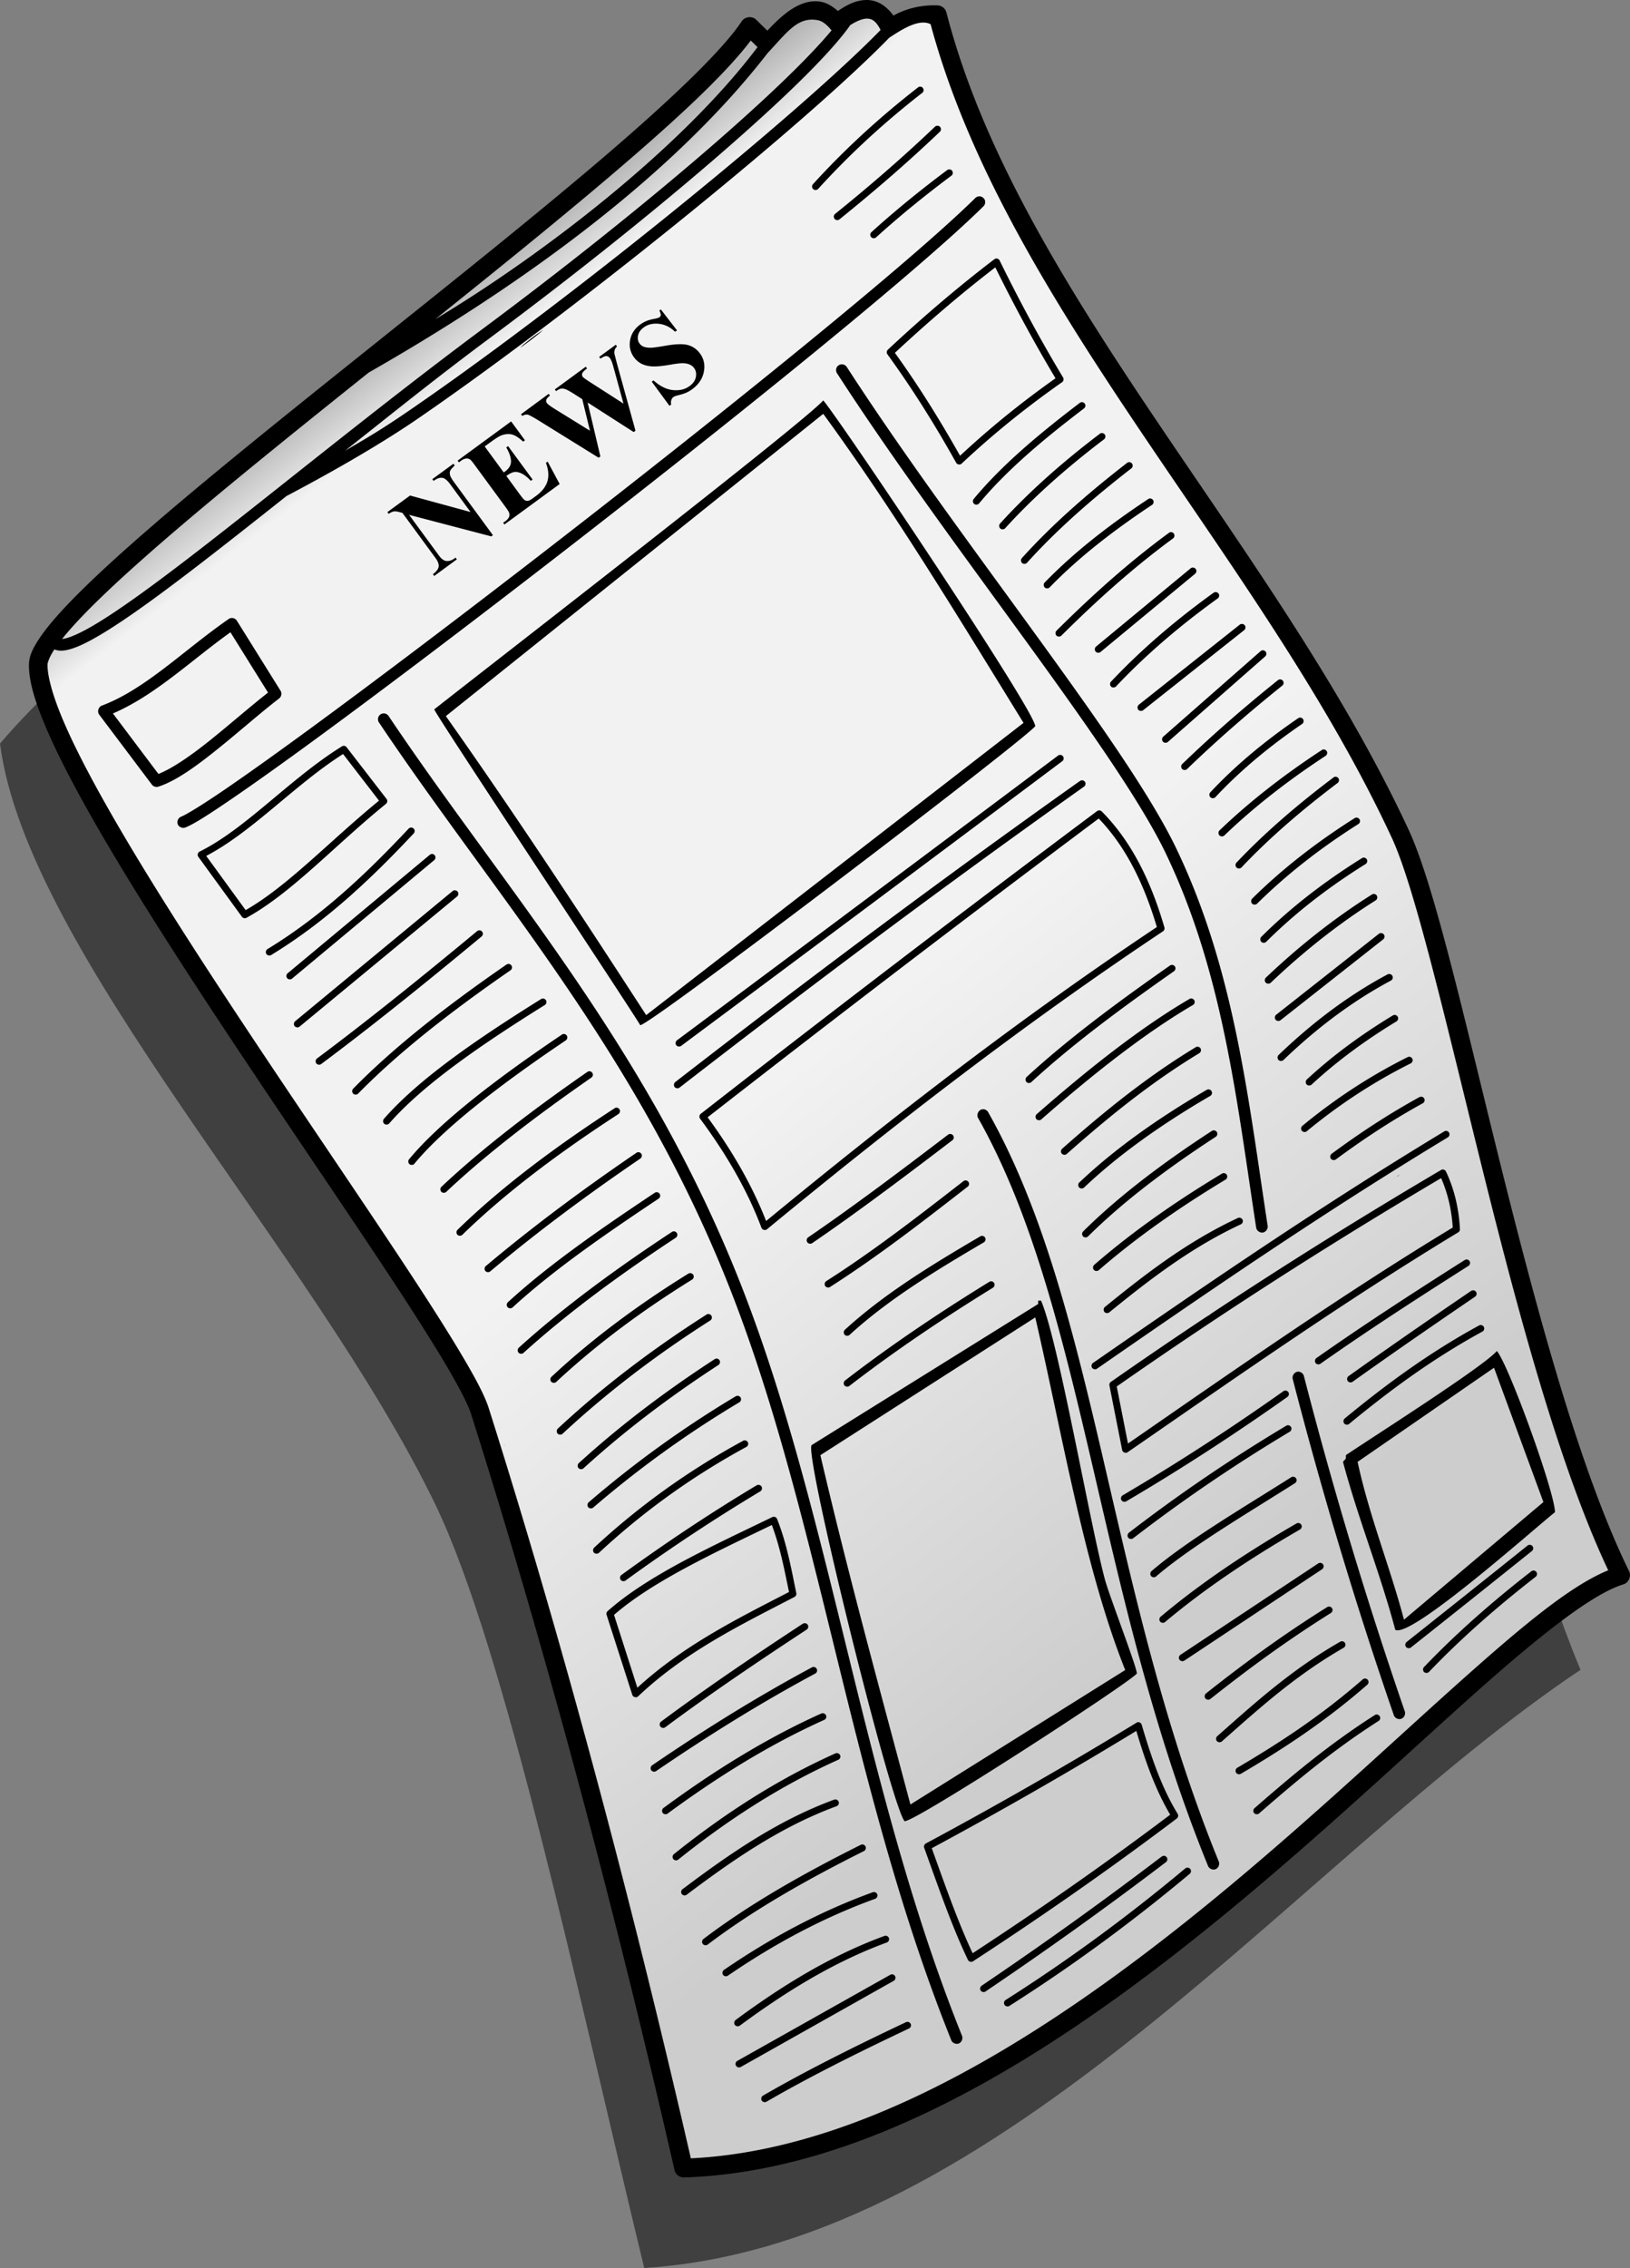
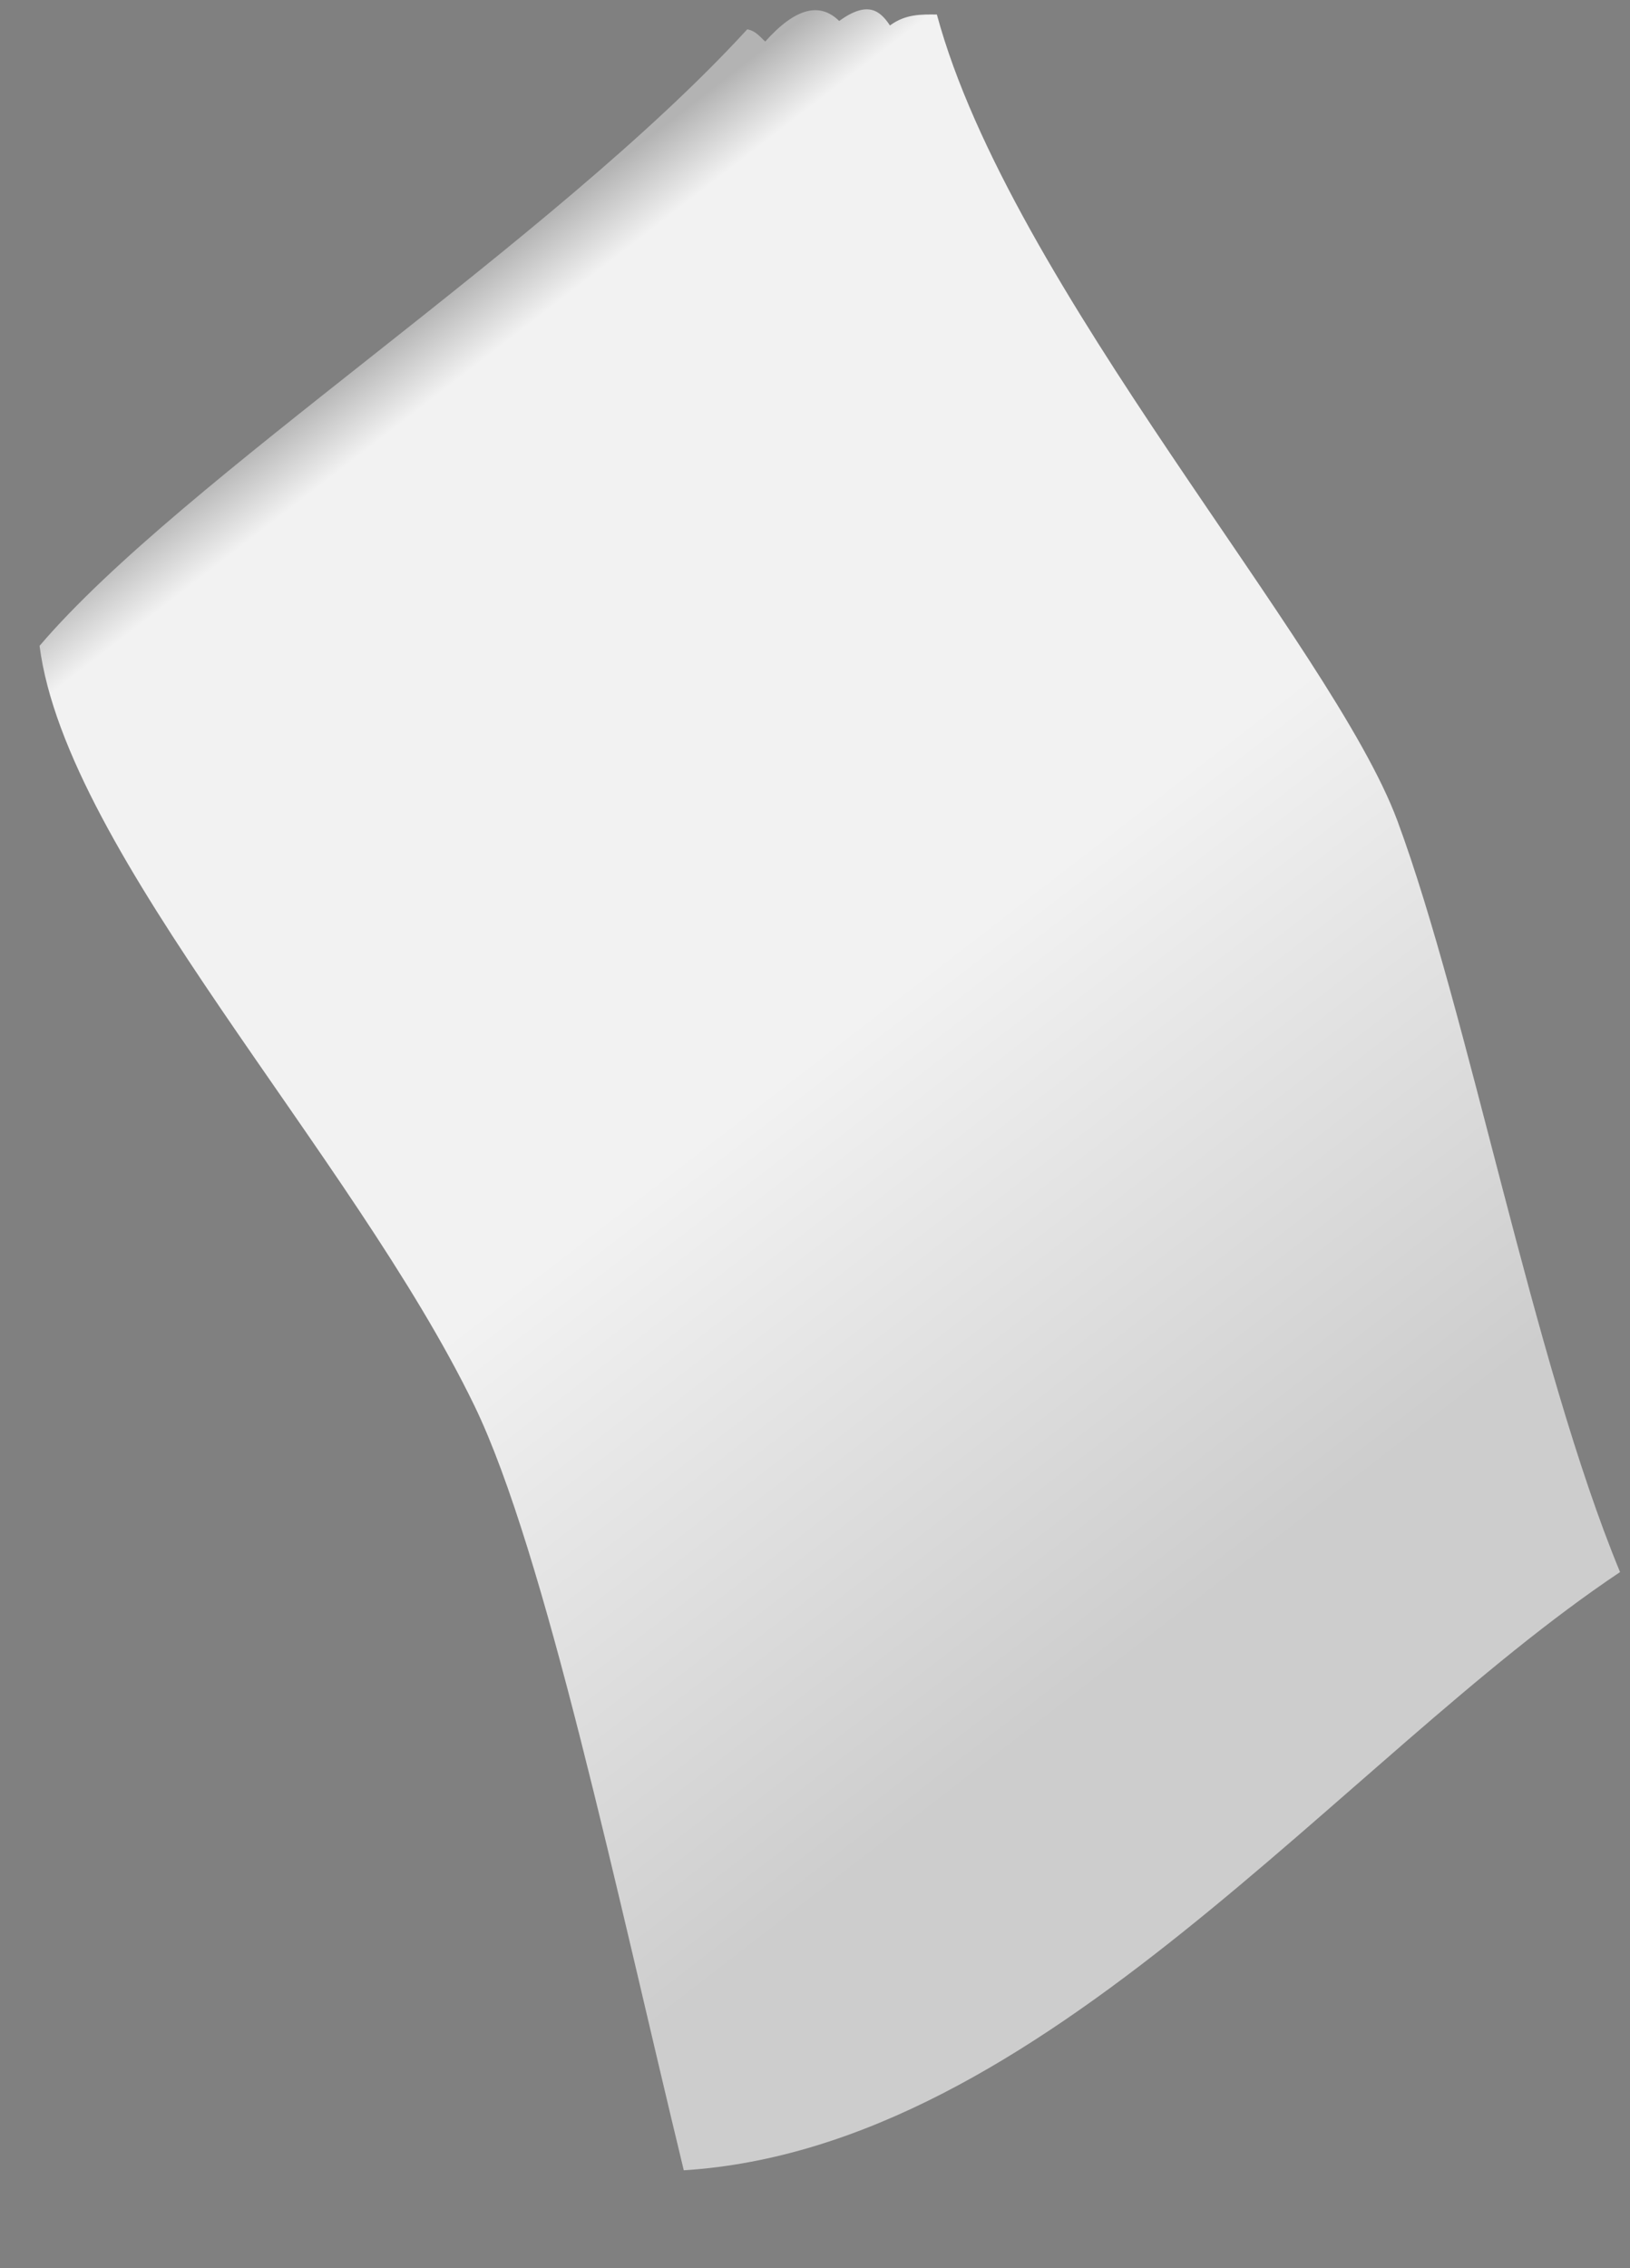
<svg xmlns="http://www.w3.org/2000/svg" viewBox="0 0 700.45 974.49">
  <rect x="0" y="0" width="700.45" height="974.49" fill="#808080" stroke="none" />
  <defs>
    <linearGradient id="a" y2="686.98" gradientUnits="userSpaceOnUse" x2="607.2" y1="176.4" x1="213.01">
      <stop stop-color="#b3b3b3" offset="0" />
      <stop stop-color="#f2f2f2" offset=".05" />
      <stop stop-color="#f2f2f2" offset=".55" />
      <stop stop-color="#cdcdcd" offset="1" />
    </linearGradient>
  </defs>
-   <path d="M679.181 717.458c-120.05 80.22-247.66 247.21-402.34 257.01-28.48-117.48-59.59-265.66-89.91-328.36-52.36-108.24-175.4-237.08-186.93-326.62 61.514-72.12 219.92-173.01 304.11-264.89 3.663.664 5.443 3.212 7.734 5.248 13.276-14.849 23.643-16.815 31.765-8.839 12.253-8.86 17.566-4.474 21.821 1.934 6.721-4.948 13.442-4.77 20.164-4.696 31.534 116.76 169.87 270.7 197.94 346.52 30.368 82.018 58.412 232.72 95.642 322.7z" fill-opacity=".5" />
  <path d="M706.25 734.39C586.2 814.61 458.59 981.62 303.91 991.42c-28.48-117.5-59.59-265.68-89.91-328.38C161.64 554.8 38.6 425.96 27.07 336.42 88.584 264.3 246.99 163.41 331.18 71.53c3.663.664 5.443 3.212 7.734 5.248 13.276-14.849 23.643-16.815 31.765-8.839 12.253-8.86 17.566-4.474 21.821 1.934 6.721-4.948 13.442-4.77 20.164-4.696 31.534 116.76 169.87 270.7 197.94 346.52 30.368 82.018 58.412 232.72 95.642 322.7z" fill="url(#a)" transform="translate(-10.069 -58.932)" />
-   <path style="block-progression:tb;text-transform:none;text-indent:0" d="M372.841.006c-4.488-.12-8.628 1.835-12.75 4.719-2.175-1.853-4.443-3.344-6.906-3.875-3.536-.763-7.04.012-10.094 1.469-4.97 2.37-9.206 6.526-13.344 10.844l-4.82-4.72c-1.68-1.658-4.864-1.318-6.156.656-8.698 13.15-32.34 35.473-62.531 61.125s-67.048 54.976-102.81 83.594c-35.765 28.618-70.437 56.504-96.375 79.438-12.97 11.467-23.756 21.678-31.47 30.219-3.856 4.27-6.943 8.14-9.187 11.625s-3.756 6.543-3.937 9.906v.094c-.245 7.39 2.635 16.596 7.5 27.969s11.826 24.735 20.25 39.5c16.848 29.53 39.519 64.57 62.594 99.25s46.573 68.999 65.03 97.03c9.23 14.017 17.176 26.48 23.189 36.563 6.012 10.084 10.093 17.986 11.375 22.03 30.758 97.044 60.795 208.34 87.469 325 .402 1.8 2.188 3.184 4.03 3.126 86.433-2.728 172.74-62.644 245.06-123.59 36.162-30.475 68.828-61.3 96.063-85.531 27.235-24.232 49.567-41.784 62.625-45.72 2.215-.666 3.457-3.517 2.437-5.593-20.9-42.58-39.31-110.67-55.02-173.72-15.7-63.04-28.49-120.64-39.71-144.81-57.46-123.7-167.93-232.1-198.66-351.28-.422-1.643-1.992-2.92-3.687-3-7.504-.296-13.794 1.477-19.094 4.375C380.996 2.59 377.119.126 372.85.011zm-.219 8c2.049.055 3.753.884 5.781 4.875-22.75 23.366-73.512 66.362-124.81 106.22-26.844 20.856-53.823 40.858-77.062 56.812-12.792 8.782-18.347 11.947-28.188 17.719 21.906-17.337 39.091-31.255 62.375-48.562 35.34-26.27 69.491-53.565 97-77.344s48.322-43.892 57.312-56.438a2.5 2.5 0 00.25-.438c3.067-1.976 5.653-2.889 7.344-2.843zm-24.19.437c.966-.04 1.98.045 3.063.25 1.477.319 3.202 1.27 5.312 3.75.168.206.357.394.563.563-9.894 11.98-28.874 30.136-52.938 50.938-27.393 23.677-61.441 50.923-96.688 77.124-44.857 33.344-89.795 70.276-124.31 96.875-17.26 13.3-31.954 24.022-42.562 30.344-5.305 3.161-9.64 5.211-12.47 5.938-.68.175-1.248.28-1.718.313a121.832 121.832 0 014.844-5.688c7.354-8.14 17.998-18.23 30.848-29.59 25.699-22.73 60.312-50.58 96.062-79.19 62.69-35.77 129.28-82.84 171.41-137.25 7.55-8.071 11.83-14.095 18.59-14.375zm48.375 1.25c1.105.01 2.14.217 3.094.719 32.644 121.22 142.12 228.85 198.19 349.56 10.107 21.762 23.461 80.195 39.188 143.34 15.282 61.362 33.019 127.37 53.812 171.38-15.997 6.516-36.277 23.423-61.406 45.78-27.379 24.36-59.932 55.085-95.875 85.376-70.957 59.8-155.07 117.5-236.94 121.5-26.526-115.64-56.3-225.95-86.844-322.31-1.78-5.616-6.003-13.45-12.125-23.72-6.122-10.267-14.145-22.81-23.406-36.874-18.53-28.13-42-62.45-65.04-97.07-23.035-34.62-45.613-69.53-62.28-98.75-8.333-14.6-15.206-27.8-19.875-38.72-4.644-10.85-7.008-19.6-6.875-24.46v-.031c.053-.832.825-3.108 2.688-6 .082-.129.195-.276.28-.407.326.149.66.263 1 .344 1.672.4 3.375.2 5.25-.281 3.752-.964 8.283-3.223 13.782-6.5 10.998-6.554 25.717-17.314 43.03-30.656 11.183-8.617 23.685-18.5 36.657-28.781 22.412-11.82 41.602-23.093 56.219-33.094 23.358-16.036 50.44-36.098 77.344-57 51.54-40.044 102.3-82.983 125.47-106.84 3.998-2.595 9.87-6.541 14.656-6.5zm-74.188 7.719l2.906 2.844c-33.14 43.992-93.16 89.682-138.48 116.9 26.29-21.06 52.11-41.92 74.38-60.84 27.88-23.69 49.99-44.013 61.19-58.906zm72.656 19.812a1.5 1.5 0 00-.79.344c-17.83 13.855-32.512 27.7-45.125 41.562a1.504 1.504 0 002.219 2.031c12.505-13.742 27.025-27.501 44.719-41.25a1.5 1.5 0 00-1.031-2.688zm7.406 16.812a1.5 1.5 0 00-.906.406C387.487 68.046 373.198 80.341 358.9 91.88a1.5 1.5 0 101.906 2.313c14.347-11.578 28.704-23.891 43.062-37.562a1.5 1.5 0 00-1.187-2.594zm5.094 18.75a1.5 1.5 0 00-.781.312c-11.88 8.88-22.728 17.766-32.531 26.656a1.504 1.504 0 002.031 2.22c9.724-8.82 20.5-17.64 32.312-26.47a1.5 1.5 0 00-1.031-2.719zm13 11.562a2.52 2.52 0 00-.218.031 2.523 2.523 0 00-1.5.75c-27.853 27.483-107.51 91.781-182.97 150.19-37.728 29.203-74.444 56.982-103.19 78.031-14.372 10.524-26.746 19.347-36.25 25.844-9.505 6.5-16.428 10.74-18.72 11.66-1.292.431-2.043 2.05-1.532 3.313.512 1.261 2.18 1.902 3.407 1.312 3.636-1.463 10.077-5.608 19.656-12.156 9.579-6.548 22.008-15.393 36.406-25.938 28.797-21.088 65.525-48.9 103.28-78.125 75.513-58.451 154.97-122.51 183.44-150.59.73-.694.984-1.852.593-2.781-.39-.93-1.399-1.568-2.406-1.531zm7.31 26.72a1.51 1.51 0 00-.781.312c-16.464 12.558-31.542 25.59-45.781 38.875-.524.494-.608 1.385-.188 1.97 10.213 14.045 20.072 29.62 29.563 46.624.44.78 1.647.976 2.312.375 12.084-11.344 26.001-22.95 43.219-35.03.608-.437.796-1.362.406-2-9.863-16.368-18.88-33.169-27.28-50.282-.261-.54-.871-.89-1.47-.844zm-.375 3.812c7.997 16.194 16.557 32.11 25.875 47.656-16.208 11.45-29.427 22.485-41.03 33.281-9.013-16.022-18.32-30.804-28-44.219 13.485-12.538 27.705-24.849 43.155-36.719zm-143.72 18.062l-.625.469c.428.952.638 1.605.594 1.969-.044.364-.243.68-.594.937-.364.267-1.174.49-2.406.72-1.232.228-2.216.509-2.969.812a12.86 12.86 0 00-2.844 1.562c-2.442 1.79-3.896 4.066-4.375 6.781-.478 2.715.086 5.158 1.688 7.344.94 1.282 2.1 2.24 3.469 2.875 1.368.636 2.899.969 4.625 1.031 1.726.063 4.291-.18 7.687-.781 2.424-.428 4.21-.626 5.313-.594s2.023.208 2.812.563c.79.355 1.432.852 1.906 1.5.801 1.093 1.045 2.394.75 3.875-.294 1.48-1.176 2.767-2.687 3.875-1.957 1.433-4.34 2.01-7.156 1.719-2.816-.291-5.615-1.677-8.344-4.157l-.75.563 7.594 10.344.75-.531c-.163-.732-.131-1.381.062-1.938.194-.556.462-.962.813-1.219.418-.306 1.06-.576 1.906-.78 1.516-.365 2.727-.738 3.625-1.126a13.51 13.51 0 002.625-1.531c2.753-2.017 4.423-4.506 5-7.469s.025-5.58-1.656-7.875c-1.325-1.808-3.053-3.032-5.188-3.625-2.148-.583-5.413-.462-9.78.313-3.126.547-5.165.824-6.126.843-1.318.012-2.394-.152-3.25-.5-.63-.264-1.18-.705-1.625-1.312-.702-.958-.92-2.114-.656-3.438.264-1.323 1.092-2.491 2.469-3.5 1.78-1.305 3.945-1.805 6.5-1.53 2.555.274 4.865 1.398 6.937 3.405l.84-.58-6.937-9zm-50.5 8.813c-4.02 2.557-5.18 3.642-8.906 6.625-.343.35-.683.718-1.031 1.062 4.061-2.883 7.452-5.499 9.937-7.687zm31.125 6.375l-7.125 5.219.532.75c1.085-.754 1.952-1.134 2.562-1.094.61.04 1.126.353 1.531.906.277.378.5.82.719 1.344.218.524.551 1.564.969 3.125l4.125 15.03-14.5-9.312c-1.774-1.147-2.773-1.877-3-2.187a1.558 1.558 0 01-.313-.938 1.633 1.633 0 01.313-.968c.306-.432.922-.992 1.844-1.688l-.563-.75-13.281 9.75.531.75c.85-.623 1.581-1.002 2.188-1.094.606-.092 1.272.027 2 .313s1.994.987 3.781 2.125l3.281 2.094 3.313 13.562-15.156-9.375c-1.878-1.176-3-2.019-3.375-2.532-.287-.39-.375-.848-.25-1.343.124-.496.655-1.115 1.593-1.844l-.562-.75-11.875 8.75.531.75c.923-.552 1.759-.737 2.469-.531.71.205 2.337 1.106 4.906 2.687l25.438 15.781.75-.562-5.469-23.156 19.781 12.688.782-.563-8-28.969c-.645-2.493-.994-3.841-1.032-4.062-.096-.697-.047-1.282.125-1.782.173-.5.486-.958.97-1.375l-.532-.75zm96.938 8.406c-.856.082-1.662.63-2.03 1.406-.37.777-.29 1.753.187 2.469 24.22 37.45 54.156 77.807 80.75 114.44 26.594 36.631 49.864 69.612 60.53 91.875 24.61 51.361 30.445 106.2 38.813 160.69.174 1.318 1.56 2.364 2.875 2.156 1.313-.208 2.303-1.63 2.062-2.937-8.344-54.336-14.176-109.73-39.25-162.06-11.054-23.07-34.352-55.994-60.969-92.656-26.617-36.663-56.535-76.973-80.625-114.22a2.556 2.556 0 00-2.344-1.157zm-7.78 15.5c-8.1 9.368-145.8 115.86-167.16 132.75 0 1.473 79.795 121.57 88.53 135.69 4.314 0 163.35-121.11 169.72-128.44 0-6.627-83.915-131.7-91.094-140zm111.03.75a1.51 1.51 0 00-.782.313c-17.216 13.104-33.37 26.555-45.562 41.25-.544.599-.468 1.641.156 2.156.624.514 1.672.398 2.156-.25 11.936-14.385 27.915-27.73 45.062-40.781.51-.39.73-1.12.5-1.72-.23-.599-.89-1.02-1.531-.968zm-111.03 5.03c30.588 41.849 58.513 88.11 86.061 132.78l-162.15 125.56c-28.15-43.4-56.42-86.49-86.09-128.47l162.18-129.87zm-134.12 3.25l-23 16.844.562.75.906-.688c.89-.652 1.741-.97 2.531-.968.552-.01 1.05.189 1.531.562.275.234.872.946 1.781 2.188l13.25 18.062c1.009 1.376 1.537 2.286 1.625 2.719.148.597.118 1.116-.093 1.562-.278.64-.798 1.26-1.594 1.844l-.938.656.563.75 23.719-17.375-5.156-9.625-.75.531c1.105 2.924 1.33 5.556.656 7.875-.675 2.32-2.311 4.434-4.875 6.313l-1.625 1.187c-.783.574-1.429.897-1.938.938-.509.041-.968-.07-1.343-.313-.376-.243-1.112-1.113-2.22-2.625l-5.655-7.75c1.309-.959 2.434-1.527 3.375-1.687.94-.16 2.03.07 3.28.687 1.252.618 2.536 1.647 3.845 3.094l.78-.562-10.53-14.344-.781.562c1.346 2.29 2.013 4.271 2.03 5.938s-.82 3.13-2.562 4.406l-.562.406-8.188-11.188 2.844-2.062c2.078-1.523 3.598-2.44 4.531-2.75 1.592-.545 3.034-.657 4.375-.313 1.342.345 2.937 1.366 4.782 3.063l.78-.57-5.94-8.12zm253.75 5a1.51 1.51 0 00-.782.313c-16.41 12.445-30.772 25.248-42.781 38.469-.613.563-.618 1.66 0 2.218s1.722.45 2.219-.218c11.856-13.053 26.082-25.738 42.375-38.094.51-.39.73-1.12.5-1.72-.23-.6-.891-1.02-1.532-.968zm11.718 12.5a1.51 1.51 0 00-.781.313c-16.672 12.915-32.09 26.37-45.125 40.812-.613.563-.618 1.66 0 2.218s1.722.45 2.219-.218c12.869-14.258 28.136-27.592 44.719-40.438.51-.39.73-1.12.5-1.72-.23-.6-.891-1.02-1.532-.968zm-290.28.688l-9.062 6.625.562.75c1.505-1.145 2.841-1.558 4.063-1.25.897.234 1.95 1.166 3.156 2.812l8.656 11.812-26-7.094-9.75 7.125.562.75c.857-.586 1.575-.934 2.188-1.031.613-.097 1.48.009 2.594.313l1.125.312 14.188 19.344c1.068 1.457 1.524 2.708 1.375 3.75-.15 1.042-.968 2.13-2.469 3.25l.562.75 9.72-7.125-.532-.75-.66.46c-.931.682-1.966 1.024-3.094 1-1.127-.024-2.28-.827-3.437-2.406l-12.781-17.438 35.312 9.25.687-.531-16.75-22.844c-.949-1.296-1.488-2.273-1.656-2.97-.168-.695-.163-1.315.063-1.843.225-.528.885-1.282 1.937-2.281l-.562-.75zm299.21 14.93c-.234.03-.461.116-.656.25-16.417 10.898-31.585 22.577-44.375 35.75-.65.53-.692 1.63-.094 2.218.598.59 1.697.532 2.219-.125 12.58-12.958 27.602-24.52 43.906-35.344.567-.364.824-1.147.594-1.78-.23-.634-.925-1.054-1.594-.97zm9.063 14.438a1.51 1.51 0 00-.782.312c-16.902 12.38-32.83 26.64-48.219 41.938-.657.522-.713 1.621-.125 2.219.59.597 1.688.555 2.22-.094 15.314-15.225 31.133-29.395 47.874-41.656.527-.375.749-1.11.531-1.719-.217-.61-.854-1.042-1.5-1zm9.28 15.25a1.51 1.51 0 00-.78.343l-40.62 33.6c-.606.507-.695 1.52-.188 2.125.507.606 1.52.695 2.125.188l40.625-33.594c.511-.408.698-1.182.438-1.781-.261-.6-.947-.971-1.594-.875zm9.876 10.53a1.51 1.51 0 00-.813.313c-15.67 11.306-30.458 23.775-43.938 38.062-.64.542-.668 1.64-.062 2.219.605.579 1.706.506 2.219-.156 13.325-14.124 28.014-26.47 43.562-37.688a1.536 1.536 0 00.593-1.75c-.221-.629-.9-1.067-1.562-1zM99.49 265.529c-.435.036-.86.188-1.219.437-19.232 13.32-35.807 30.214-54.531 37.219-1.45.541-2.055 2.606-1.125 3.844l22.656 30.094c.623.83 1.796 1.199 2.781.875 7.705-2.48 16.546-8.99 25.688-16.344 9.141-7.355 18.446-15.603 26.22-21.562.975-.75 1.247-2.27.593-3.313l-18.75-30.062a2.555 2.555 0 00-2.313-1.187zm434.03 2.562a1.51 1.51 0 00-.781.313l-43.344 34.375c-.622.482-.764 1.503-.282 2.125.483.621 1.503.732 2.125.25l43.375-34.375c.526-.395.748-1.142.5-1.75-.247-.609-.942-1.023-1.594-.938zm-434.5 3.563l16.16 25.92c-7.617 5.975-16.174 13.47-24.562 20.219-8.312 6.686-16.4 12.31-22.531 14.75l-19.562-26c18.128-7.768 33.607-22.803 50.5-34.875zm443.56 7.75a1.514 1.514 0 00-.906.406l-41.812 36.719c-.59.523-.65 1.536-.125 2.125.523.589 1.536.648 2.125.125l41.79-36.71c.489-.401.672-1.132.437-1.719a1.535 1.535 0 00-1.5-.938zm7.344 12.5a1.51 1.51 0 00-.782.343c-13.699 11.001-27.415 22.81-41.125 36.031-.564.548-.58 1.56-.03 2.125.547.565 1.56.58 2.124.031 13.633-13.148 27.262-24.887 40.906-35.844a1.55 1.55 0 00.5-1.687 1.536 1.536 0 00-1.437-1 1.357 1.357 0 00-.157 0zm-385.28 14.625a2.54 2.54 0 00-2 1.437 2.57 2.57 0 00.218 2.469c48.76 72.749 106.73 137.03 146.84 233.41 41.913 100.7 54.183 220.95 99 332.53.392 1.33 2.025 2.138 3.313 1.625 1.288-.514 1.943-2.234 1.312-3.469-44.47-110.72-56.679-230.95-99-332.62-40.45-97.23-98.83-161.9-147.33-234.26a2.555 2.555 0 00-2.343-1.125zm393.98 1.79a1.51 1.51 0 00-.782.28c-13.963 9.553-26.712 20.036-37.75 31.845-.54.572-.51 1.585.063 2.125s1.585.51 2.125-.063c10.856-11.614 23.43-21.983 37.25-31.438.545-.36.798-1.098.594-1.719-.205-.62-.848-1.066-1.5-1.03zm-411 12.125c-.232.02-.459.096-.657.218-22.229 13.766-41.26 35.386-61.219 45.25-.77.393-1.04 1.52-.53 2.22l18.75 25.78c.423.587 1.302.785 1.937.438 19.52-10.728 37.93-31.112 59.969-48.97.61-.485.728-1.478.25-2.093l-17.19-22.25a1.528 1.528 0 00-1.313-.594zm421.06 1.562c-.235.03-.462.117-.657.25-16.462 10.777-31.178 22.251-43.969 34.531-.573.54-.602 1.552-.062 2.125s1.552.603 2.125.063c12.636-12.132 27.2-23.53 43.53-34.22a1.536 1.536 0 00.595-1.75c-.222-.628-.9-1.066-1.563-1zm-421.25 1.969l15.438 20.03c-21.306 17.44-39.224 36.708-57.312 47.032l-16.942-23.28c19.866-10.388 38.133-30.654 58.812-43.781zm308 .375a1.51 1.51 0 00-.782.312c-54.988 41.186-109.71 82.1-163.66 122.25-.688.443-.893 1.499-.406 2.157.487.657 1.563.779 2.188.25 53.955-40.152 108.7-81.063 163.69-122.25.54-.38.765-1.132.53-1.75s-.905-1.044-1.562-.97zm118.38 9.375a1.51 1.51 0 00-.782.312c-15.2 11.47-29.306 23.515-41.594 36.5-.639.542-.668 1.64-.062 2.22.605.578 1.706.506 2.219-.157 12.136-12.825 26.112-24.79 41.219-36.188.504-.388.721-1.123.5-1.719-.222-.596-.865-1.005-1.5-.969zm-108.94 1.531a1.622 1.622 0 00-.157.031c-.237.04-.464.137-.656.281-60.814 43.114-118.27 86.235-173.88 129.34-.622.483-.764 1.504-.281 2.125.483.622 1.503.733 2.125.25 55.582-43.089 113.01-86.197 173.78-129.28.551-.361.806-1.125.594-1.75-.213-.624-.874-1.05-1.532-1zm7.312 12.938c-.258.03-.509.127-.719.281-57.3 42.84-114.09 86.2-170.34 130.09-.619.477-.752 1.47-.28 2.094 11.26 15.175 20.315 30.735 26.374 46.875.326.888 1.604 1.246 2.344.656 54.499-44.937 110.53-88.303 170.19-128.03.54-.348.808-1.07.625-1.687-5.634-19.347-13.83-36.634-26.938-49.844a1.524 1.524 0 00-1.25-.438zm110.56 3.094c-.234.03-.461.116-.656.25-16.484 10.417-31.194 21.902-44 34.562-.565.556-.588 1.592-.031 2.156.556.565 1.591.557 2.156 0 12.635-12.491 27.178-23.872 43.5-34.188.559-.34.84-1.06.656-1.687-.183-.628-.815-1.108-1.469-1.094a1.357 1.357 0 00-.156 0zm-110.59.4c11.878 12.373 19.568 28.453 24.97 46.625-58.843 39.254-114.14 82.034-167.91 126.31-5.998-15.36-14.577-30.18-25.126-44.562a10514.259 10514.259 0 01168.06-128.38zm-295.56 3.875a1.622 1.622 0 00-.156.031c-.333.052-.647.22-.875.469-18.18 19.367-37.411 37.583-60.625 51.719-.671.409-.91 1.391-.5 2.062.409.671 1.391.91 2.062.5 23.562-14.348 42.99-32.766 61.25-52.219a1.548 1.548 0 00.313-1.687 1.537 1.537 0 00-1.469-.875zm9 11.344c-.332.02-.657.154-.906.375l-60.94 50.78c-.723.454-.891 1.564-.344 2.219.547.654 1.675.692 2.25.062l60.94-50.78c.478-.395.656-1.107.438-1.687a1.524 1.524 0 00-1.438-.97zm400.31 1.562c-.234.03-.461.117-.656.25-15.795 9.853-30.383 20.97-43.25 33.812-.557.557-.557 1.569 0 2.125.556.557 1.569.557 2.125 0 12.678-12.654 27.049-23.65 42.688-33.406.578-.345.865-1.11.656-1.75-.209-.64-.892-1.092-1.562-1.03zm-390.69 14.062a1.51 1.51 0 00-.781.375l-67.562 55.844c-.648.485-.765 1.532-.25 2.156.515.625 1.557.7 2.156.157l67.594-55.844c.505-.388.722-1.123.5-1.719-.222-.596-.865-1.005-1.5-.969a1.357 1.357 0 00-.156 0zm394.97 1.563c-.234.03-.461.116-.656.25-15.94 10.046-31.122 21.985-45.562 35.719-.573.548-.61 1.552-.063 2.125.548.572 1.584.61 2.157.062 14.31-13.61 29.305-25.443 45.062-35.375.586-.346.873-1.136.656-1.78-.218-.646-.918-1.08-1.594-1zm-384.28 15.625c-.332.02-.657.154-.906.375-24.88 20.65-47.994 39.193-68.688 54.625-.689.442-.893 1.498-.406 2.156.486.658 1.563.78 2.187.25 20.76-15.481 43.91-34.049 68.812-54.719.505-.387.722-1.122.5-1.719-.222-.596-.865-1.005-1.5-.969zm387.41 1.187a1.51 1.51 0 00-.781.313l-44.16 34.8c-.614.49-.71 1.48-.219 2.094.49.613 1.48.74 2.094.25l44.125-34.75c.517-.393.739-1.147.5-1.75-.239-.604-.917-1.006-1.563-.938zm-374.97 13.25c-.032.01-.063.02-.094.032-.237.039-.464.136-.656.28-25.7 17.74-48.4 35.496-65.844 53.313-.548.564-.533 1.577.031 2.125.565.548 1.577.533 2.125-.031 17.23-17.6 39.796-35.26 65.406-52.938.56-.34.84-1.06.657-1.688-.184-.628-.815-1.108-1.47-1.094a1.357 1.357 0 00-.155 0zm285.18.42a1.51 1.51 0 00-.781.282c-22.12 15.485-43.415 31.199-61.47 47.78-.667.498-.775 1.601-.218 2.22.557.618 1.655.612 2.219 0 17.882-16.427 39.108-32.075 61.188-47.532.551-.361.806-1.126.594-1.75-.213-.624-.874-1.05-1.532-1zm93.25 3.907a1.505 1.505 0 00-.531.187c-17.198 9.193-32.622 21.016-46.812 34.625-.565.548-.58 1.56-.031 2.125.548.565 1.56.58 2.125.031 14.032-13.458 29.243-25.084 46.156-34.125.615-.302.956-1.055.78-1.719-.174-.663-.846-1.165-1.53-1.125a1.357 1.357 0 00-.157 0zm-85 10.53a1.523 1.523 0 00-.219.032 1.504 1.504 0 00-.5.218c-19.665 11.5-41.736 28.553-65.469 49.375-.666.491-.795 1.565-.25 2.188.545.623 1.644.658 2.22.062 23.65-20.75 45.607-37.692 65-49.03.622-.304.964-1.082.78-1.75-.183-.669-.872-1.152-1.562-1.094zm-278.62.032c-.232.02-.458.096-.656.218-27.354 17.078-52.38 34.162-67.531 51.47-.516.597-.441 1.61.156 2.124.597.516 1.61.441 2.125-.156 14.714-16.808 39.556-33.838 66.844-50.875.586-.346.874-1.136.656-1.781-.217-.645-.917-1.079-1.593-1zm366.03 7.03c-.232.02-.458.096-.656.218-13.366 8.105-25.798 17.182-36.97 27.531-.572.54-.602 1.553-.062 2.125.54.573 1.553.603 2.125.063 11-10.189 23.247-19.14 36.47-27.156.577-.346.864-1.11.656-1.75-.209-.64-.892-1.092-1.563-1.031zm-357.09 8.187c-.237.04-.464.137-.656.281-30.823 20.752-53.31 38.701-65.531 53.406-.63.575-.592 1.703.062 2.25.655.548 1.765.38 2.22-.343 11.828-14.232 34.22-32.162 64.937-52.844.54-.358.79-1.103.594-1.72a1.523 1.523 0 00-1.469-1.03 1.357 1.357 0 00-.156 0zm272.34 5.47c-.234.03-.461.117-.656.25-20.961 12.688-39.476 27.752-57.25 43.5-.666.49-.795 1.565-.25 2.188.545.622 1.644.657 2.219.062 17.712-15.693 36.083-30.64 56.812-43.188.607-.326.923-1.122.718-1.781-.205-.659-.908-1.107-1.593-1.031zm90.97 4.313a1.505 1.505 0 00-.5.156c-16.609 8.291-31.583 18.249-45.22 29.5-.648.484-.765 1.532-.25 2.156.515.625 1.557.7 2.156.156 13.475-11.117 28.23-20.94 44.625-29.125.632-.303.974-1.076.782-1.75-.193-.674-.897-1.17-1.594-1.093zm-352.31 6.219c-.033.009-.064.02-.095.03a1.507 1.507 0 00-.625.282c-23.686 16.431-45.19 32.858-62.688 49.344-.572.54-.602 1.552-.062 2.125s1.552.603 2.125.062c17.328-16.327 38.699-32.68 62.312-49.062.559-.34.84-1.059.656-1.687-.183-.628-.815-1.108-1.469-1.094a1.357 1.357 0 00-.156 0zm266.12 7.81a1.509 1.509 0 00-.22.03c-.189.039-.37.113-.53.22-21.772 12.68-40.049 25.872-54.563 39.655-.663.513-.735 1.614-.156 2.22.579.605 1.677.576 2.219-.063 14.295-13.575 32.41-26.626 54.03-39.22.624-.303.965-1.081.782-1.75-.184-.667-.872-1.15-1.563-1.093zm91.405 3.125a1.434 1.434 0 00-.187.03 1.505 1.505 0 00-.532.188c-14.689 8.11-26.665 16.215-37.656 24.312-.638.466-.81 1.487-.343 2.125.466.638 1.486.78 2.125.313 10.923-8.048 22.792-16.09 37.344-24.125.615-.303.956-1.056.78-1.72-.174-.662-.846-1.164-1.53-1.124zm-345.84 4.718c-.234.03-.461.117-.656.25-25.252 16.415-48.34 33.564-67.406 52.125-.663.513-.736 1.614-.156 2.22.579.605 1.677.576 2.218-.063 18.862-18.361 41.817-35.431 66.97-51.781a1.536 1.536 0 00.593-1.75c-.221-.629-.9-1.067-1.562-1zm157.59.66a2.482 2.482 0 00-.219.032c-1.636.204-2.68 2.329-1.843 3.75 45.975 81.454 50.605 203.05 98.75 321.22.43 1.29 2.05 2.042 3.312 1.53 1.262-.51 1.902-2.178 1.313-3.405-47.732-117.16-52.09-238.64-99.031-321.81a2.556 2.556 0 00-2.282-1.313zm99.031 9.094c-.234.03-.461.117-.656.25-21.305 13.877-40.2 28.201-55.312 43.188-.557.556-.557 1.569 0 2.125.556.556 1.569.556 2.125 0 14.9-14.777 33.649-28.976 54.844-42.78a1.546 1.546 0 00.656-1.72 1.543 1.543 0 00-1.5-1.062 1.357 1.357 0 00-.156 0zm99.844.219c-.234.03-.461.116-.656.25-54.381 32.92-102.85 66.183-150.91 99.469-.647.45-.825 1.447-.375 2.094.45.646 1.447.825 2.094.375 48.046-33.281 96.428-66.51 150.72-99.375.575-.319.881-1.05.718-1.688a1.532 1.532 0 00-1.437-1.125 1.357 1.357 0 00-.156 0zm-213.09 1.344a1.51 1.51 0 00-.781.312c-20.846 15.91-41.345 31.301-60.094 44.094-.655.45-.825 1.44-.375 2.094.45.654 1.439.856 2.094.406 18.833-12.85 39.36-28.27 60.219-44.188.55-.38.774-1.158.53-1.781-.243-.623-.93-1.03-1.593-.937zm-134.03 7.812c-.237.04-.464.137-.656.281-25.334 17.26-46.51 33.342-64.562 48.531-.723.454-.891 1.565-.344 2.22.547.654 1.675.692 2.25.062 17.966-15.116 39.083-31.133 64.344-48.344.54-.358.79-1.103.594-1.72a1.523 1.523 0 00-1.469-1.03 1.357 1.357 0 00-.156 0zm345.78 7.438c-.232.02-.458.096-.656.218-32.973 19.44-65.958 39.96-98.938 61.812-.024.016-.039.047-.063.063-.194.162-.415.318-.625.469-.456.282-.915.568-1.375.843a2046.962 2046.962 0 00-40.906 27.875c-.47.338-.714.965-.593 1.532l5.468 27.719c.182.972 1.492 1.521 2.313.968 45.446-31.387 93.66-65.212 142.12-94.5.455-.277.74-.811.719-1.343-.46-8.738-2.332-17.052-6-24.781a1.54 1.54 0 00-1.47-.875zm-94.156 1.562c-.232.02-.458.096-.656.219-20.844 12.546-39.25 25.597-54.906 39.219-.59.524-.649 1.536-.125 2.125.523.589 1.536.649 2.125.125 15.495-13.481 33.744-26.432 54.469-38.906.578-.346.865-1.11.656-1.75-.209-.64-.892-1.092-1.562-1.031zm75.844.688c-.124.044-.292.096-.344.125-.043.023.085-.014.157-.032.013-.003.021.002.03 0 .052-.034.106-.059.157-.093zm-.187.093c-.301.133-.611.263-.907.407.041.025.081.078.063.093-.262.214-.542.41-.813.594.55-.362 1.098-.721 1.657-1.094zm-1.657 1.094c-.27.183-.556.353-.843.531-.068.072-.148.12-.22.188.351-.229.708-.485 1.063-.719zm19.531.25c2.916 6.646 4.519 13.742 5 21.25-47.662 28.854-94.917 61.965-139.56 92.812l-4.83-24.52c46.47-32.482 92.931-62.086 139.41-89.53zm-204.47 1a1.51 1.51 0 00-.78.313c-19.315 15.014-38.62 29.978-58.876 42.906-.73.383-1.002 1.427-.562 2.125.439.697 1.495.898 2.156.406 20.41-13.028 39.777-28.046 59.094-43.062.51-.39.73-1.119.5-1.719-.23-.6-.891-1.02-1.531-.969zm-132.86 5.08c-.237.04-.464.137-.656.281-22.875 15.253-45.218 30.623-63.062 47-.58.532-.626 1.545-.094 2.125.532.581 1.545.626 2.125.094 17.615-16.166 39.87-31.482 62.72-46.719.57-.344.856-1.114.656-1.75-.2-.636-.867-1.076-1.532-1.031a1.357 1.357 0 00-.156 0zm250.47 10.938a1.504 1.504 0 00-.53.156c-21.664 10.122-39.546 23.94-56.939 38.094-.72.448-.909 1.56-.375 2.22.534.658 1.663.705 2.25.093 17.351-14.122 35.055-27.74 56.344-37.688.66-.275 1.056-1.057.875-1.75-.18-.693-.914-1.208-1.625-1.125zm-243.03 5.875c-.234.03-.46.117-.656.25-23.766 15.637-46.162 31.988-65.812 49.75-.58.532-.626 1.544-.094 2.125s1.545.626 2.125.094c19.49-17.616 41.751-33.884 65.438-49.47.567-.364.825-1.147.594-1.78-.23-.634-.925-1.054-1.594-.97zm132.5 1.938c-.231.02-.458.096-.656.218-20.762 12.182-41.26 24.647-58.062 40.031-.668.497-.776 1.6-.219 2.22.558.617 1.656.612 2.22 0 16.5-15.109 36.827-27.492 57.561-39.657.6-.326.915-1.096.719-1.75-.196-.653-.883-1.12-1.563-1.062zm208.18 10.14c-.234.03-.46.116-.656.25-22.079 14-43.684 28.013-63.594 42.03-.735.407-.984 1.502-.5 2.188.484.687 1.59.806 2.219.25 19.844-13.972 41.406-27.948 63.469-41.938.554-.337.832-1.063.656-1.687a1.534 1.534 0 00-1.437-1.094 1.357 1.357 0 00-.157 0zm-333.62 5.875c-.231.02-.458.096-.656.218-22.179 13.727-41.83 28.47-58.812 44.312-.58.532-.626 1.545-.094 2.125.532.581 1.545.626 2.125.094 16.816-15.689 36.34-30.33 58.375-43.969.587-.347.874-1.136.657-1.781-.218-.645-.918-1.079-1.594-1zm129.31 3.5c-.234.03-.46.116-.656.25-22.077 13.594-42.87 27.627-61.844 42.28-.704.442-.91 1.527-.406 2.188.504.661 1.607.75 2.219.188 18.867-14.572 39.585-28.574 61.594-42.125.577-.346.865-1.11.656-1.75-.209-.64-.892-1.093-1.563-1.032zm207.22 3.875a1.434 1.434 0 00-.187.03c-.234.031-.461.117-.656.25-19.096 13.002-36.836 25.31-52.5 36.5-.735.407-.984 1.502-.5 2.188.484.687 1.589.806 2.218.25 15.637-11.17 33.385-23.445 52.47-36.438a1.546 1.546 0 00.656-1.718 1.543 1.543 0 00-1.5-1.063zm-186.84 4.437v1.438l-97.344 60.625c-3.5 3.272 33.996 154.75 39.938 161.62 5.057 0 95.887-58.928 99.812-63.47 0-2.74-11.982-33.77-13.75-40.437-6.754-25.404-20.01-102.64-27.438-119.78h-1.218zm-141.88 5.75c-.234.03-.46.117-.656.25-23.887 15.21-45.173 31.558-63.906 49-.573.54-.602 1.552-.062 2.125s1.552.603 2.125.063c18.588-17.307 39.69-33.536 63.438-48.656.554-.338.831-1.063.656-1.688a1.534 1.534 0 00-1.438-1.094 1.357 1.357 0 00-.156 0zm140.62 1.469c11.564 49.785 21.01 107.32 38.656 151.5l-92.31 57.77c-13.297-49.948-26.947-99.695-38.688-150.09l92.344-59.188zm191.23 3.27a1.505 1.505 0 00-.53.187c-21.37 11.636-40.055 25.395-57.689 39.938-.648.485-.765 1.532-.25 2.157.515.624 1.557.7 2.156.156 17.547-14.471 36.077-28.112 57.22-39.625.617-.326.932-1.117.718-1.781-.214-.665-.933-1.127-1.625-1.032zm7.125 11.156c-5.94 6.872-53.912 37.305-64.875 44.75v1.437l-1.25 1.438c6.543 24.545 15.962 47.653 22.47 72.156 6.612 3.845 59.217-43.004 68.624-50.531 0-8.427-19.912-63.4-24.969-69.25zm-335.47 3.25c-.234.03-.46.116-.656.25-21.245 13.81-40.832 28.642-58.406 44.688-.58.532-.626 1.544-.094 2.125.532.58 1.545.626 2.125.094 17.434-15.918 36.872-30.672 58-44.406a1.536 1.536 0 00.594-1.75c-.221-.629-.9-1.067-1.562-1zm159.84 3.312c-.194.223-.388.555-.28.407.128-.177.167-.26.28-.407zm174.41.625l21.22 57.72-59.907 50.53c-6.118-22.99-14.88-44.372-19.938-67.812l58.625-40.438zm-173.41.22c-.019.011-.043.018-.062.03l-.313.625c.078-.082.022-.064.094-.093.141-.195.228-.378.281-.563zm89.125 1.468c-1.464.113-2.608 1.74-2.218 3.156 12.424 48.11 26.81 96.201 43.406 144.31.361 1.313 1.931 2.13 3.218 1.688 1.287-.444 2.023-2.056 1.5-3.313a1890.335 1890.335 0 01-43.312-143.94c-.274-1.133-1.43-1.982-2.593-1.906zm-5.468 8.125a1.51 1.51 0 00-.813.313c-22.479 15.908-45.425 30.832-68.938 44.656-.723.369-1.031 1.39-.625 2.093.406.703 1.445.942 2.125.5 23.592-13.87 46.646-28.86 69.188-44.812.551-.361.807-1.126.594-1.75-.213-.624-.874-1.05-1.531-1zm-235.47 2.25c-.232.02-.459.096-.657.219a452.675 452.675 0 00-63.094 45.469c-.66.486-.78 1.562-.25 2.187s1.601.668 2.188.094a449.615 449.615 0 0162.688-45.156c.607-.327.923-1.123.719-1.781-.205-.659-.909-1.107-1.594-1.031zm236.6 12.64a1.509 1.509 0 00-.22.031 1.504 1.504 0 00-.5.219c-24.685 14.772-47.047 30.12-67.561 45.938-.622.483-.764 1.503-.281 2.125.482.622 1.503.733 2.125.25 20.424-15.748 42.666-31.04 67.25-45.75.591-.325.906-1.07.718-1.719-.187-.648-.857-1.134-1.53-1.094zm-233.56 6.5a1.505 1.505 0 00-.5.187c-23.975 13.031-45.201 28.433-64 45.906-.581.54-.634 1.576-.094 2.157.54.58 1.575.602 2.156.062 18.62-17.307 39.59-32.589 63.344-45.5.618-.326.933-1.116.719-1.781-.214-.665-.933-1.127-1.625-1.031zm-103.44 1.719c.038.038.025.06.093.125.22.21.483.414.782.656-.361-.318-.714-.635-.875-.781zm339.09 13.906c-.235.03-.462.116-.657.25-21.513 13.612-45.13 27.499-60 40.312-.597.515-.671 1.528-.156 2.125s1.528.671 2.125.156c14.49-12.486 38.087-26.415 59.656-40.062.596-.347.883-1.13.656-1.781-.226-.651-.942-1.098-1.625-1zm-229.69 3.5c-.243.016-.481.091-.688.219-20.066 12.029-39.32 24.872-57.906 38.375-.746.407-1 1.5-.5 2.187.5.688 1.633.803 2.25.219a784.13 784.13 0 0157.72-38.188c.607-.327.923-1.123.718-1.781-.205-.659-.908-1.108-1.594-1.032zm6.562 13.688a1.505 1.505 0 00-.469.156c-25.68 12.438-53.358 24.929-70.78 40.406a1.537 1.537 0 00-.438 1.594l11.062 34.406c.308.966 1.738 1.327 2.469.625 20.038-19.008 43.914-30.654 67.219-42.72.572-.296.907-.992.78-1.624-2.193-10.512-4.019-21.178-8.28-31.906a1.545 1.545 0 00-1.563-.938zm225.41 2.687c-.232.021-.458.097-.656.219-21.318 12.325-41.028 25.488-58.22 39.938-.722.454-.89 1.564-.343 2.219.547.655 1.675.693 2.25.062 17.013-14.3 36.602-27.362 57.812-39.625.6-.326.915-1.096.719-1.75-.196-.653-.883-1.12-1.563-1.062zm-226.09.875c3.577 9.513 5.373 19.086 7.375 28.781-22.294 11.523-45.372 22.954-65.156 41.125l-10.03-31.3c16.565-14.396 42.877-26.575 67.812-38.625zm325.53 8.5l-.094.031a1.51 1.51 0 00-.75.344 12600.47 12600.47 0 01-51.938 41.406c-.613.491-.71 1.48-.218 2.094.49.614 1.48.74 2.093.25a12720.277 12720.277 0 0051.938-41.406c.512-.367.756-1.088.563-1.687-.193-.6-.808-1.032-1.438-1.032a1.357 1.357 0 00-.156 0zm-90 7.75a1.51 1.51 0 00-.781.282l-59.125 39.219c-.681.421-.911 1.426-.469 2.093.442.668 1.471.87 2.125.407l59.125-39.22c.57-.344.856-1.114.656-1.75-.2-.635-.866-1.075-1.53-1.03zm91.594 3.313a1.51 1.51 0 00-.781.344c-17.126 13.305-32.544 26.963-46 41.03-.64.542-.668 1.64-.063 2.22.606.579 1.706.506 2.22-.157 13.333-13.94 28.657-27.488 45.687-40.719.55-.38.775-1.158.531-1.781-.243-.623-.931-1.03-1.593-.938zm-87.812 15.469a1.508 1.508 0 00-.687.25c-19.772 12.375-36.467 24.735-52.062 37.094-.622.49-.741 1.503-.25 2.125.49.622 1.503.74 2.125.25 15.543-12.317 32.128-24.637 51.78-36.938.578-.346.865-1.11.657-1.75-.209-.64-.892-1.093-1.563-1.031zm-225.28 7.15a1.622 1.622 0 00-.156.031c-.235.03-.461.117-.656.25-20.688 13.58-41.164 27.397-60.844 42.031-.63.475-.756 1.464-.282 2.094.475.63 1.464.787 2.094.312 19.607-14.58 40.021-28.34 60.688-41.906.6-.326.915-1.096.719-1.75-.196-.653-.883-1.12-1.563-1.062zm230.84 7.75a1.622 1.622 0 00-.156.031 1.505 1.505 0 00-.5.187c-21.134 12.145-36.81 26.44-52.72 40.5-.665.491-.794 1.565-.25 2.188.546.623 1.645.658 2.22.062 15.933-14.08 31.443-28.198 52.25-40.156.599-.325.914-1.096.718-1.75-.196-.653-.883-1.12-1.562-1.062zm-227.15 11.06a1.505 1.505 0 00-.531.187c-24.021 12.896-46.708 27.095-68.625 42.062-.655.442-.848 1.44-.406 2.094.441.655 1.439.848 2.093.406 21.85-14.922 44.47-29.072 68.375-41.906.616-.302.957-1.055.782-1.718-.175-.664-.847-1.166-1.532-1.125a1.357 1.357 0 00-.156 0zm237.09 4.969c-.332.02-.657.154-.906.375-17.951 15.689-35.901 27.39-53.906 37.969-.68.4-.932 1.383-.531 2.062.4.68 1.383.932 2.062.531 18.086-10.627 36.202-22.425 54.344-38.28.49-.402.672-1.132.438-1.72a1.535 1.535 0 00-1.5-.937zm10.094 9.28c.016.03.015.066.031.094.003.005.029-.005.031 0 .004-.013-.017-.034-.062-.093zm-243.12 5.626a1.507 1.507 0 00-.219.031c-.14.022-.277.064-.406.125-23.719 10.675-46.08 24.636-67.656 40.5-.688.443-.893 1.498-.406 2.156.487.658 1.563.78 2.187.25 21.454-15.775 43.654-29.593 67.125-40.156.675-.244 1.12-1.017.97-1.719-.152-.701-.88-1.242-1.595-1.187zm237.94.562c-.234.03-.461.117-.656.25-19.846 12.668-35.905 26.27-51.562 39.906-.666.491-.795 1.565-.25 2.188.545.623 1.644.657 2.219.062 15.637-13.619 31.576-27.086 51.219-39.625.595-.347.883-1.13.656-1.78-.227-.652-.943-1.1-1.625-1zm-102.41 3.281c-.21.03-.414.105-.594.22-29.149 17.82-59.33 35.125-90.562 51.905-.628.342-.938 1.174-.687 1.844 5.98 16.526 11.777 33.513 18.812 48.188.374.754 1.449 1.05 2.156.594 27.81-18.16 56.658-38.013 87.594-61.375.582-.444.753-1.343.375-1.969-7-11.416-11.443-24.673-15.469-38.312-.188-.686-.919-1.178-1.625-1.094zm-.687 3.75c3.772 12.624 8.047 25 14.562 36-29.945 22.572-57.9 41.861-84.906 59.531-6.44-13.742-11.934-29.53-17.562-45.125a1876.566 1876.566 0 0087.906-50.406zm-128.78 9.54a1.507 1.507 0 00-.22.032c-.129.025-.255.067-.374.125-24.817 11.107-47.742 25.929-69.375 43.28-.614.492-.71 1.48-.219 2.094.49.614 1.48.741 2.094.25 21.477-17.226 44.182-31.893 68.719-42.875.675-.244 1.12-1.017.969-1.718-.151-.702-.879-1.242-1.594-1.188zm-.657 19.906a1.508 1.508 0 00-.406.094c-24.338 8.944-44.972 23.294-65 38.344-.754.41-.984 1.532-.469 2.219.515.686 1.646.765 2.25.156 19.967-15.004 40.37-29.13 64.25-37.906.675-.244 1.12-1.017.97-1.719-.152-.701-.88-1.242-1.595-1.187zm11.562 19.344a1.504 1.504 0 00-.53.157c-24.269 12.143-47.432 25.15-67.626 40.469-.63.474-.756 1.464-.281 2.094.474.63 1.464.787 2.094.312 19.966-15.145 42.972-28.087 67.156-40.188.632-.303.973-1.076.78-1.75-.192-.674-.896-1.17-1.593-1.094zm129.56 4.875a1.51 1.51 0 00-.78.313c-28.098 21.397-53.329 39.223-77.282 55.438-.718.41-.966 1.474-.5 2.156.466.682 1.546.833 2.188.313 23.988-16.238 49.259-34.065 77.406-55.5.54-.38.765-1.132.53-1.75s-.905-1.044-1.562-.97zm10.094 5.094a1.51 1.51 0 00-.78.344c-25.732 21.523-51.462 40.209-77.189 56.531-.663.425-.863 1.4-.437 2.063.425.662 1.4.894 2.062.468 25.836-16.392 51.67-35.144 77.5-56.75.511-.408.699-1.181.438-1.78-.261-.6-.947-.972-1.594-.876zm-134.64 10.47a1.506 1.506 0 00-.375.094c-22.97 8.336-44.079 19.763-63.875 33.312-.717.41-.966 1.474-.5 2.156.467.682 1.546.833 2.188.313 19.626-13.432 40.49-24.732 63.188-32.97.674-.244 1.12-1.017.969-1.718-.151-.702-.879-1.242-1.594-1.188zm4.97 18.781a1.506 1.506 0 00-.376.094c-23.139 8.49-44.003 21.401-63.906 36.094-.638.466-.81 1.487-.344 2.125.467.638 1.487.78 2.125.312 19.773-14.597 40.394-27.367 63.156-35.719.685-.242 1.13-1.04.97-1.75-.16-.708-.903-1.231-1.626-1.156zm2.812 16.562c-.232.021-.459.097-.657.219l-65.75 37c-.687.385-.947 1.344-.562 2.031.384.687 1.344.979 2.031.594l65.75-37.031c.592-.325.906-1.07.719-1.719-.188-.648-.858-1.134-1.531-1.094zm6.593 20.438a1.504 1.504 0 00-.53.157c-22.232 10.505-43.312 21.03-61.439 31.562-.679.4-.932 1.383-.531 2.062.4.68 1.383.932 2.062.531 18.002-10.46 38.994-20.95 61.188-31.438.661-.275 1.056-1.057.875-1.75-.18-.692-.914-1.207-1.625-1.125z" color="#000" />
</svg>